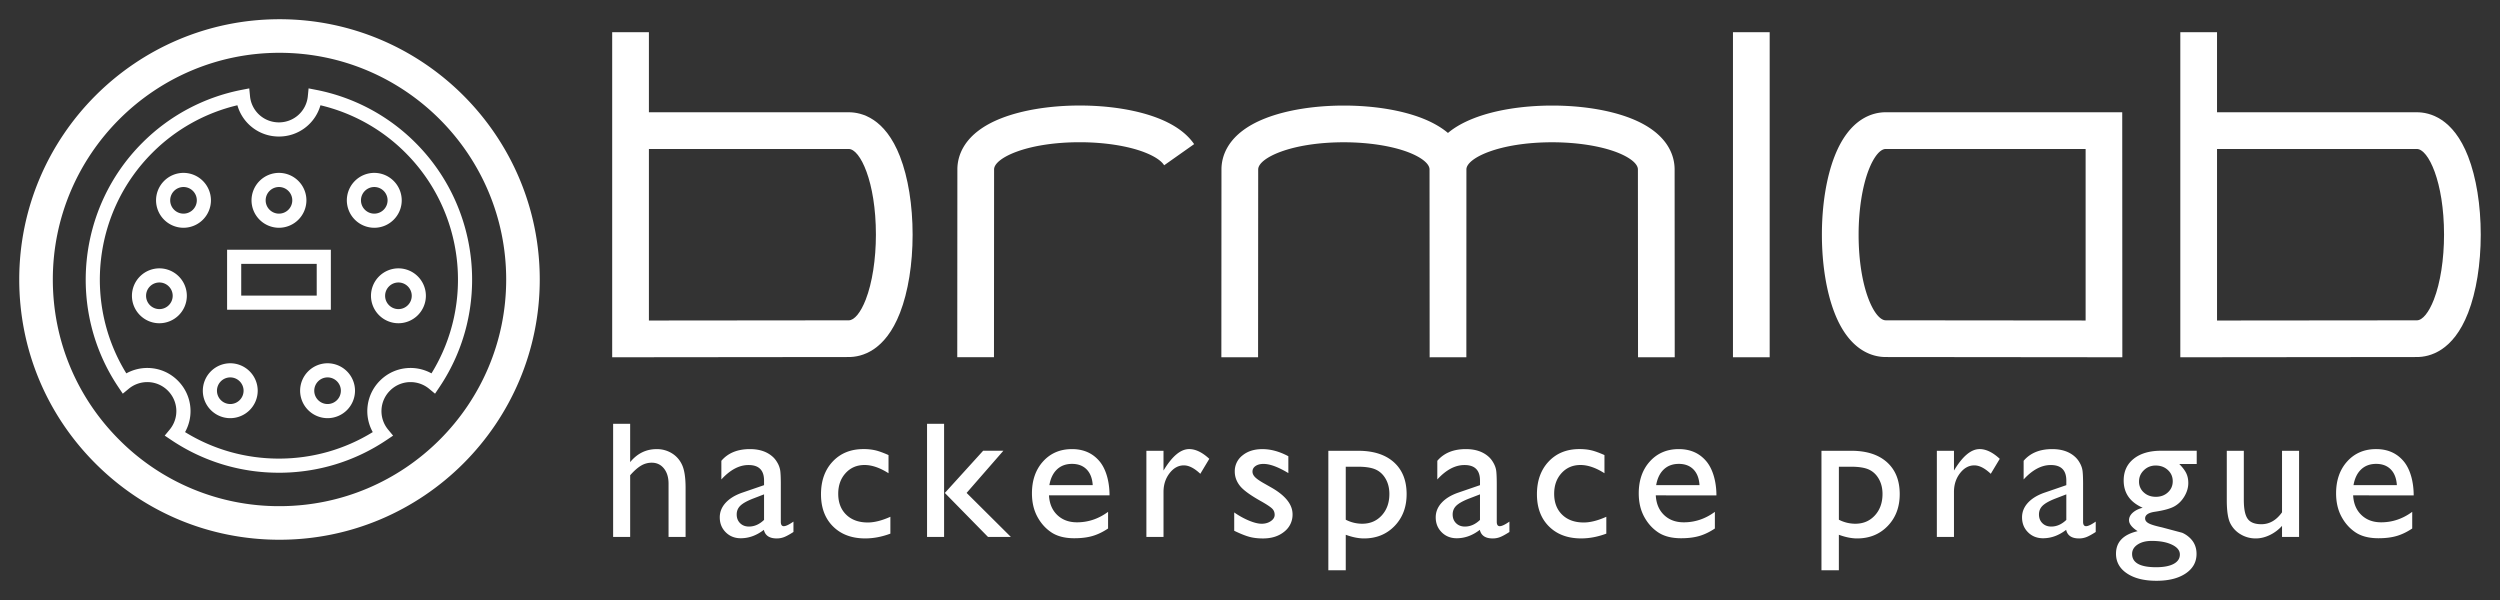
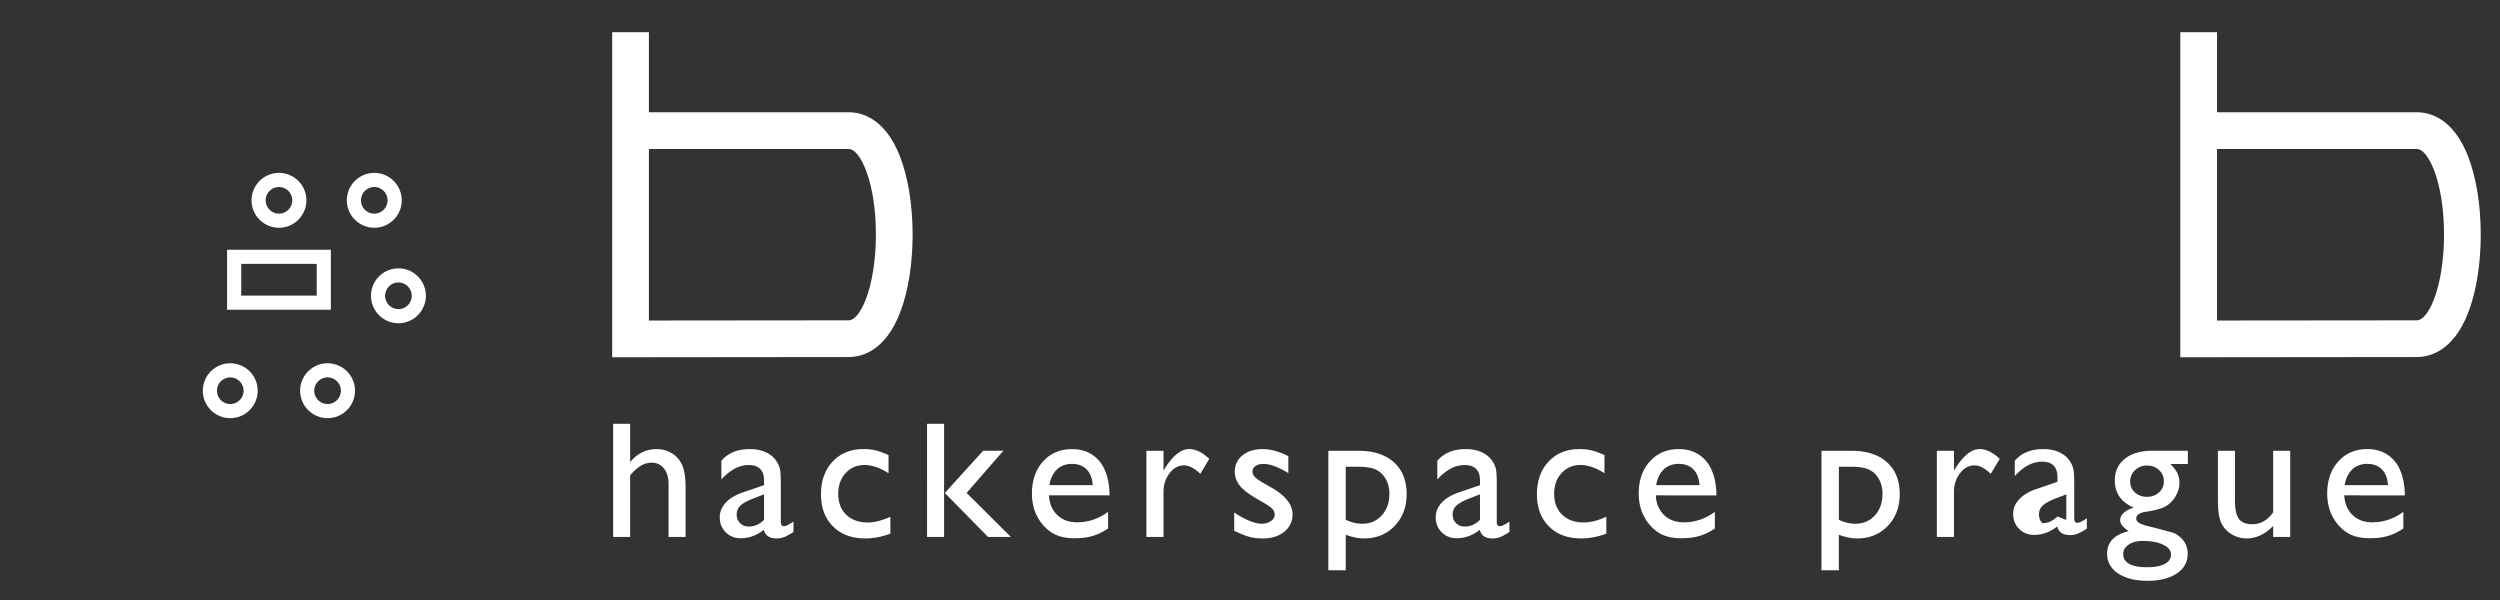
<svg xmlns="http://www.w3.org/2000/svg" height="96" width="400">
  <rect width="100%" height="100%" fill="#333333" stroke="none" />
  <g fill="#fff">
    <path d="M138.524 47.923c-.809 2.085-1.829 3.329-2.725 3.329l-31.974.031V23.835l31.974.001c1.815 0 4.346 5.215 4.346 13.708 0 3.946-.593 7.73-1.621 10.379m5.475-22.886c-2.394-6.155-6.164-7.075-8.2-7.075l-31.974-.003V5.152H97.95v52.013l2.942-.004 34.906-.036c2.036 0 5.806-.917 8.2-7.072 1.304-3.351 2.02-7.793 2.02-12.509s-.716-9.157-2.02-12.507m245.426 22.886c-.809 2.085-1.829 3.329-2.723 3.329l-31.976.031V23.835l31.976.001c1.814 0 4.345 5.215 4.345 13.708 0 3.946-.592 7.73-1.623 10.379m5.476-22.886c-2.394-6.155-6.165-7.075-8.199-7.075l-31.976-.003V5.152h-5.874v52.013l2.941-.004 34.909-.036c2.034 0 5.805-.917 8.199-7.072 1.304-3.351 2.02-7.793 2.02-12.509s-.716-9.157-2.02-12.507" />
-     <path d="M301.724 23.835c-.896 0-1.914 1.244-2.725 3.329-1.03 2.649-1.621 6.431-1.621 10.379 0 8.493 2.531 13.707 4.346 13.707l31.975.031V23.835h-31.975zm37.849 33.329l-2.94-.004-34.909-.035c-2.035 0-5.806-.919-8.2-7.074-1.303-3.351-2.02-7.793-2.02-12.509s.717-9.157 2.02-12.507c2.394-6.155 6.165-7.075 8.2-7.075h34.913l2.92.006.017 39.198zm-62.299-.004h5.874V5.152h-5.874V57.16zm-86.213-34.1c-1.007-1.471-2.768-2.98-5.791-4.156-3.35-1.302-7.794-2.02-12.509-2.02s-9.159.718-12.507 2.02c-6.155 2.394-7.074 6.164-7.074 8.199l-.018 30.049 5.874.005.018-30.054c0-1.814 5.214-4.345 13.708-4.345 3.947 0 7.73.59 10.379 1.621 1.589.617 2.688 1.355 3.123 2.067l4.799-3.386zm43.563 4.05c0-1.815 5.24-4.345 13.734-4.345 3.949 0 7.73.59 10.379 1.62 2.085.811 3.329 1.83 3.329 2.725l.019 30.054 5.872-.004-.017-30.05c0-2.035-.918-5.805-7.072-8.2-3.351-1.302-7.792-2.019-12.509-2.019s-9.159.716-12.509 2.019c-1.798.7-3.164 1.506-4.175 2.363-1.01-.848-2.368-1.669-4.15-2.363-3.349-1.302-7.791-2.019-12.509-2.019s-9.156.716-12.506 2.019c-6.156 2.395-7.075 6.165-7.075 8.2l-.016 30.049 5.874.005.018-30.054c0-1.815 5.215-4.345 13.706-4.345 3.949 0 7.731.59 10.38 1.62 2.084.811 3.329 1.83 3.329 2.725l.018 30.058 5.874-.005.009-30.052M44.719 8.448c-19.999 0-36.267 16.271-36.267 36.27 0 9.688 3.773 18.795 10.623 25.645A36.03 36.03 0 0 0 44.72 80.986c19.999 0 36.27-16.27 36.27-36.267S64.719 8.449 44.72 8.449m0 77.91c-11.121 0-21.58-4.331-29.444-12.196S3.079 55.84 3.079 44.718c0-22.961 18.68-41.641 41.64-41.642S86.36 21.755 86.36 44.718s-18.68 41.64-41.641 41.64M29.611 69.135c4.505 2.779 9.671 4.241 15.015 4.241s10.511-1.463 15.016-4.241a6.88 6.88 0 0 1 1.161-8.237c1.305-1.305 3.04-2.024 4.885-2.024a6.93 6.93 0 0 1 3.349.865c6.919-11.216 5.252-25.882-4.146-35.282a28.52 28.52 0 0 0-13.619-7.615 6.88 6.88 0 0 1-6.645 5.003 6.88 6.88 0 0 1-6.645-5.003 28.51 28.51 0 0 0-13.619 7.616c-9.401 9.4-11.067 24.065-4.15 35.281a6.94 6.94 0 0 1 3.35-.865c1.846 0 3.58.719 4.886 2.024 2.229 2.227 2.645 5.584 1.161 8.237m15.014 6.501a30.76 30.76 0 0 1-17.232-5.241l-1.038-.696.795-.961c1.531-1.856 1.402-4.537-.301-6.241a4.62 4.62 0 0 0-3.286-1.361 4.65 4.65 0 0 0-2.954 1.059l-.962.794-.696-1.035c-8.221-12.223-6.619-28.665 3.813-39.095a30.76 30.76 0 0 1 15.894-8.479l1.225-.239.12 1.241c.229 2.394 2.218 4.199 4.625 4.199s4.396-1.805 4.626-4.199l.12-1.241 1.224.239a30.79 30.79 0 0 1 15.894 8.476c10.43 10.431 12.034 26.875 3.811 39.098l-.696 1.035-.961-.795a4.66 4.66 0 0 0-2.956-1.057 4.62 4.62 0 0 0-3.286 1.36 4.63 4.63 0 0 0-.301 6.243l.794.961-1.035.696c-5.098 3.429-11.058 5.241-17.234 5.241M29.361 29.923a2.13 2.13 0 0 0-2.129 2.13 2.13 2.13 0 0 0 2.129 2.129c1.172 0 2.129-.955 2.129-2.129s-.956-2.13-2.129-2.13m0 6.52a4.4 4.4 0 0 1-4.393-4.391 4.4 4.4 0 0 1 4.392-4.392 4.4 4.4 0 0 1 4.391 4.392 4.4 4.4 0 0 1-4.391 4.391m-3.859 8.755a2.13 2.13 0 0 0-2.129 2.13 2.13 2.13 0 0 0 2.129 2.129 2.13 2.13 0 0 0 2.13-2.129c0-1.175-.956-2.13-2.13-2.13m0 6.521c-2.422 0-4.391-1.97-4.391-4.391a4.4 4.4 0 0 1 4.391-4.392 4.4 4.4 0 0 1 4.393 4.392 4.4 4.4 0 0 1-4.392 4.391" />
-     <path d="M63.749 45.198c-1.172 0-2.13.955-2.13 2.13s.958 2.129 2.13 2.129a2.13 2.13 0 0 0 2.13-2.129c0-1.175-.956-2.13-2.13-2.13m0 6.521a4.4 4.4 0 0 1-4.392-4.391 4.4 4.4 0 0 1 4.392-4.392 4.4 4.4 0 0 1 4.393 4.392 4.4 4.4 0 0 1-4.392 4.391m-26.908 8.666a2.13 2.13 0 0 0-2.127 2.13 2.13 2.13 0 0 0 2.127 2.129c1.174 0 2.13-.955 2.13-2.129s-.956-2.13-2.13-2.13m0 6.521c-2.421 0-4.39-1.97-4.39-4.391a4.4 4.4 0 0 1 4.39-4.392 4.4 4.4 0 0 1 4.392 4.392 4.4 4.4 0 0 1-4.392 4.391m23.044-36.983c-1.174 0-2.13.955-2.13 2.13a2.13 2.13 0 0 0 2.13 2.129 2.13 2.13 0 0 0 2.127-2.129 2.13 2.13 0 0 0-2.127-2.13m0 6.52a4.4 4.4 0 0 1-4.392-4.391 4.4 4.4 0 0 1 4.392-4.392 4.4 4.4 0 0 1 4.39 4.392c0 2.421-1.969 4.391-4.39 4.391m-7.475 23.942c-1.174 0-2.13.956-2.13 2.13s.956 2.129 2.13 2.129a2.13 2.13 0 0 0 2.129-2.129c0-1.174-.956-2.13-2.129-2.13m0 6.521a4.4 4.4 0 0 1-4.392-4.391 4.4 4.4 0 0 1 4.392-4.392 4.4 4.4 0 0 1 4.391 4.392 4.4 4.4 0 0 1-4.391 4.391m-7.775-36.983c-1.174 0-2.13.955-2.13 2.13a2.13 2.13 0 0 0 2.13 2.129 2.13 2.13 0 0 0 2.129-2.129c0-1.174-.956-2.13-2.129-2.13m0 6.52a4.4 4.4 0 0 1-4.392-4.391 4.4 4.4 0 0 1 4.392-4.392 4.4 4.4 0 0 1 4.391 4.392 4.4 4.4 0 0 1-4.391 4.391m-6.04 10.855h12.078v-5.075H38.596v5.075zm14.34 2.263H36.335v-9.599h16.601v9.599zM98.099 67.81h2.726v6.131c1.139-1.389 2.552-2.082 4.239-2.082a4.54 4.54 0 0 1 2.474.69c.728.459 1.27 1.093 1.625 1.903s.531 2.013.531 3.61v7.85h-2.726v-8.524c0-1.009-.248-1.821-.741-2.435s-1.146-.921-1.955-.921a3.3 3.3 0 0 0-1.694.465c-.53.309-1.114.824-1.752 1.543v9.873H98.1V67.81zm24.15 15.375v-4.089l-1.828.704c-.929.369-1.585.741-1.97 1.116s-.578.841-.578 1.4c0 .569.183 1.034.546 1.394s.838.539 1.416.539c.87 0 1.672-.355 2.412-1.064m2.683-5.559v5.859c0 .47.159.704.479.704.33 0 .844-.245 1.544-.734v1.662c-.619.4-1.116.671-1.493.817a3.25 3.25 0 0 1-1.175.216c-1.169 0-1.858-.459-2.067-1.377-1.159.897-2.392 1.347-3.7 1.347-.959 0-1.759-.316-2.396-.951s-.96-1.431-.96-2.389c0-.87.313-1.646.938-2.33s1.51-1.226 2.659-1.625l3.49-1.2v-.734c0-1.657-.829-2.486-2.486-2.486-1.49 0-2.936.769-4.345 2.308V73.73c1.059-1.249 2.582-1.873 4.569-1.873 1.489 0 2.683.389 3.581 1.169.3.25.57.582.809.996a3.58 3.58 0 0 1 .456 1.244c.064.415.099 1.201.099 2.359m17.529 5.06v2.698c-1.369.509-2.708.764-4.015.764-2.157 0-3.876-.64-5.161-1.918s-1.925-2.993-1.925-5.139c0-2.168.624-3.915 1.873-5.244s2.893-1.993 4.93-1.993a8.31 8.31 0 0 1 1.91.201c.564.135 1.26.388 2.09.757v2.906c-1.379-.879-2.657-1.317-3.836-1.317-1.227 0-2.238.431-3.026 1.295s-1.184 1.965-1.184 3.304c0 1.407.428 2.526 1.282 3.355s2.004 1.244 3.451 1.244c1.05 0 2.252-.304 3.611-.914m14.838-10.561h3.238l-5.88 6.743 7.079 7.041h-3.659l-6.903-7.035 6.125-6.749zm-8.972-4.319h2.727v18.101h-2.727V67.804zm19.572 9.819h6.936c-.07-1.089-.395-1.927-.974-2.516s-1.357-.885-2.338-.885-1.78.296-2.404.885-1.032 1.427-1.221 2.516m-.061 1.634c.07 1.317.511 2.366 1.326 3.146s1.865 1.168 3.153 1.168c1.799 0 3.456-.559 4.975-1.677v2.666c-.839.56-1.671.96-2.494 1.199s-1.791.36-2.9.36c-1.519 0-2.746-.315-3.685-.944s-1.691-1.476-2.256-2.539-.845-2.295-.845-3.694c0-2.097.594-3.802 1.782-5.116s2.731-1.97 4.629-1.97c1.827 0 3.285.64 4.375 1.918s1.627 3.336 1.627 5.484h-9.687zm18.324-7.134v3.161l.151-.24c1.319-2.127 2.635-3.19 3.954-3.19 1.029 0 2.102.519 3.221 1.558l-1.437 2.397c-.95-.9-1.829-1.349-2.637-1.349-.879 0-1.64.42-2.285 1.257s-.966 1.834-.966 2.983v7.206h-2.74V72.123h2.74zm11.313 12.8v-2.936a12.34 12.34 0 0 0 2.359 1.31c.805.334 1.48.502 2.03.502.57 0 1.059-.14 1.469-.42s.614-.614.614-1.004c0-.399-.132-.731-.398-.995s-.836-.647-1.715-1.146c-1.757-.98-2.909-1.816-3.452-2.51s-.817-1.45-.817-2.27a3.18 3.18 0 0 1 1.238-2.591c.824-.67 1.884-1.004 3.183-1.004 1.349 0 2.731.38 4.151 1.138v2.698c-1.619-.979-2.944-1.469-3.971-1.469-.53 0-.956.112-1.281.338s-.486.522-.486.892c0 .321.146.625.44.915s.811.64 1.551 1.049l.974.554c2.298 1.299 3.446 2.736 3.446 4.315a3.43 3.43 0 0 1-1.326 2.778c-.882.724-2.019 1.085-3.407 1.085-.82 0-1.55-.086-2.187-.261s-1.444-.498-2.411-.966m19.771-10.252h-1.929v8.48a5.7 5.7 0 0 0 2.632.644c1.275 0 2.319-.445 3.13-1.334s1.219-2.032 1.219-3.43c0-.899-.191-1.692-.575-2.381s-.907-1.192-1.57-1.506-1.631-.472-2.907-.472m-4.714 16.566V72.125h4.773c2.444 0 4.346.61 5.708 1.829s2.044 2.921 2.044 5.109c0 2.067-.643 3.765-1.923 5.093s-2.915 1.994-4.899 1.994c-.877 0-1.849-.196-2.917-.585v5.675h-2.785zm24.264-8.055v-4.089l-1.826.704c-.929.369-1.585.741-1.97 1.116s-.577.841-.577 1.4c0 .569.183 1.034.546 1.394s.836.539 1.416.539c.87 0 1.674-.355 2.411-1.064m2.683-5.559v5.859c0 .47.159.704.48.704.33 0 .844-.245 1.544-.734v1.662c-.619.4-1.118.671-1.493.817s-.766.216-1.175.216c-1.169 0-1.857-.459-2.067-1.377-1.159.897-2.393 1.347-3.7 1.347-.959 0-1.759-.316-2.396-.951s-.96-1.431-.96-2.389c0-.87.313-1.646.938-2.33s1.51-1.226 2.659-1.625l3.489-1.2v-.734c0-1.657-.827-2.486-2.485-2.486-1.49 0-2.937.769-4.346 2.308V73.73c1.06-1.249 2.584-1.873 4.57-1.873 1.489 0 2.681.389 3.581 1.169.3.25.57.582.809.996s.393.829.456 1.244.097 1.201.097 2.359m17.528 5.06v2.698c-1.369.509-2.708.764-4.015.764-2.157 0-3.876-.64-5.161-1.918s-1.925-2.993-1.925-5.139c0-2.168.624-3.915 1.873-5.244s2.893-1.993 4.93-1.993c.709 0 1.346.067 1.91.201s1.26.388 2.09.757v2.906c-1.38-.879-2.657-1.317-3.836-1.317-1.227 0-2.238.431-3.026 1.295s-1.184 1.965-1.184 3.304c0 1.407.428 2.526 1.282 3.355s2.004 1.244 3.451 1.244c1.05 0 2.252-.304 3.611-.914m7.975-5.061h6.936c-.07-1.089-.395-1.927-.973-2.516s-1.359-.885-2.339-.885-1.779.296-2.404.885-1.031 1.427-1.221 2.516m-.06 1.634c.07 1.317.512 2.366 1.326 3.146s1.865 1.168 3.154 1.168c1.799 0 3.456-.559 4.974-1.677v2.666c-.837.56-1.67.96-2.494 1.199s-1.79.36-2.9.36c-1.519 0-2.746-.315-3.685-.944s-1.691-1.476-2.256-2.539-.845-2.295-.845-3.694c0-2.097.594-3.802 1.783-5.116s2.733-1.97 4.629-1.97c1.829 0 3.286.64 4.375 1.918s1.642 3.343 1.642 5.49l-9.702-.007zm31.224-4.584h-1.929v8.48a5.7 5.7 0 0 0 2.632.644c1.275 0 2.319-.445 3.13-1.334s1.22-2.032 1.22-3.43c0-.899-.192-1.692-.576-2.381s-.908-1.192-1.57-1.506-1.631-.472-2.908-.472m-4.714 16.566V72.125h4.772c2.444 0 4.346.61 5.707 1.829s2.043 2.921 2.043 5.109c0 2.067-.641 3.765-1.921 5.093s-2.914 1.994-4.899 1.994c-.877 0-1.85-.196-2.918-.585v5.675h-2.785zm21.202-19.117v3.161l.15-.24c1.319-2.127 2.636-3.19 3.955-3.19 1.027 0 2.103.519 3.221 1.558l-1.439 2.397c-.949-.9-1.826-1.349-2.636-1.349-.879 0-1.64.42-2.286 1.257s-.965 1.834-.965 2.983v7.206h-2.74V72.123h2.74zm17.975 11.062v-4.089l-1.826.704c-.93.369-1.586.741-1.971 1.116s-.577.841-.577 1.4c0 .569.183 1.034.546 1.394s.837.539 1.418.539c.869 0 1.673-.355 2.411-1.064m2.681-5.559v5.859c0 .47.159.704.479.704.33 0 .845-.245 1.544-.734v1.662c-.619.4-1.116.671-1.491.817a3.26 3.26 0 0 1-1.176.216c-1.169 0-1.856-.459-2.066-1.377-1.16.897-2.394 1.347-3.7 1.347-.96 0-1.76-.316-2.397-.951s-.959-1.431-.959-2.389c0-.87.311-1.646.936-2.33s1.51-1.226 2.659-1.625l3.49-1.2v-.734c0-1.657-.829-2.486-2.486-2.486-1.489 0-2.936.769-4.345 2.308V73.73c1.059-1.249 2.582-1.873 4.569-1.873 1.489 0 2.683.389 3.581 1.169a3.68 3.68 0 0 1 .81.996c.24.414.391.829.455 1.244s.099 1.201.099 2.359m11.616-3.14c-.739 0-1.368.25-1.887.749s-.779 1.099-.779 1.797a2.27 2.27 0 0 0 .765 1.76c.509.465 1.152.698 1.931.698.77 0 1.411-.237 1.925-.711s.772-1.066.772-1.775c0-.72-.26-1.319-.779-1.799s-1.169-.719-1.949-.719m-.644 12.06c-.919 0-1.67.195-2.254.584s-.877.889-.877 1.499c0 1.418 1.279 2.127 3.836 2.127 1.209 0 2.145-.177 2.808-.532s.998-.856.998-1.505c0-.64-.419-1.161-1.259-1.566s-1.922-.606-3.251-.606m-4.48-9.664c0-1.468.538-2.629 1.611-3.483s2.54-1.281 4.397-1.281h5.678v2.127h-2.786c.539.55.914 1.049 1.124 1.498s.315.965.315 1.544c0 .719-.205 1.426-.615 2.12s-.935 1.225-1.581 1.595-1.7.665-3.168.884c-1.029.151-1.544.505-1.544 1.064 0 .32.192.582.576.787s1.082.416 2.09.636l3.26.869c.484.21.92.51 1.311.899.659.66.989 1.489.989 2.487 0 1.308-.582 2.351-1.746 3.131s-2.72 1.168-4.666 1.168c-1.97 0-3.539-.391-4.711-1.175s-1.761-1.835-1.761-3.154c0-1.868 1.154-3.071 3.46-3.611-.919-.589-1.377-1.174-1.377-1.752 0-.439.196-.839.592-1.198s.925-.625 1.594-.795c-2.026-.897-3.041-2.353-3.041-4.36m25.336 9.028v-1.769a6.34 6.34 0 0 1-1.984 1.48c-.745.353-1.485.528-2.225.528a4.63 4.63 0 0 1-2.405-.651 4.23 4.23 0 0 1-1.663-1.767c-.374-.743-.561-1.98-.561-3.707v-7.896h2.725v7.855c0 1.448.207 2.457.621 3.031s1.142.86 2.183.86c1.298 0 2.4-.635 3.309-1.904v-9.843h2.728V85.91h-2.728zm11.437-8.287h6.938c-.072-1.089-.396-1.927-.975-2.516s-1.359-.885-2.339-.885-1.779.296-2.404.885-1.031 1.427-1.22 2.516m-.06 1.634c.07 1.317.511 2.366 1.326 3.146s1.865 1.168 3.152 1.168c1.799 0 3.456-.559 4.975-1.677v2.666c-.839.56-1.671.96-2.495 1.199s-1.79.36-2.899.36c-1.52 0-2.746-.315-3.686-.944s-1.69-1.476-2.255-2.539-.845-2.295-.845-3.694c0-2.097.594-3.802 1.781-5.116s2.733-1.97 4.629-1.97c1.829 0 3.286.64 4.375 1.918s1.63 3.343 1.63 5.49l-9.689-.007z" />
+     <path d="M63.749 45.198c-1.172 0-2.13.955-2.13 2.13s.958 2.129 2.13 2.129a2.13 2.13 0 0 0 2.13-2.129c0-1.175-.956-2.13-2.13-2.13m0 6.521a4.4 4.4 0 0 1-4.392-4.391 4.4 4.4 0 0 1 4.392-4.392 4.4 4.4 0 0 1 4.393 4.392 4.4 4.4 0 0 1-4.392 4.391m-26.908 8.666a2.13 2.13 0 0 0-2.127 2.13 2.13 2.13 0 0 0 2.127 2.129c1.174 0 2.13-.955 2.13-2.129s-.956-2.13-2.13-2.13m0 6.521c-2.421 0-4.39-1.97-4.39-4.391a4.4 4.4 0 0 1 4.39-4.392 4.4 4.4 0 0 1 4.392 4.392 4.4 4.4 0 0 1-4.392 4.391m23.044-36.983c-1.174 0-2.13.955-2.13 2.13a2.13 2.13 0 0 0 2.13 2.129 2.13 2.13 0 0 0 2.127-2.129 2.13 2.13 0 0 0-2.127-2.13m0 6.52a4.4 4.4 0 0 1-4.392-4.391 4.4 4.4 0 0 1 4.392-4.392 4.4 4.4 0 0 1 4.39 4.392c0 2.421-1.969 4.391-4.39 4.391m-7.475 23.942c-1.174 0-2.13.956-2.13 2.13s.956 2.129 2.13 2.129a2.13 2.13 0 0 0 2.129-2.129c0-1.174-.956-2.13-2.129-2.13m0 6.521a4.4 4.4 0 0 1-4.392-4.391 4.4 4.4 0 0 1 4.392-4.392 4.4 4.4 0 0 1 4.391 4.392 4.4 4.4 0 0 1-4.391 4.391m-7.775-36.983c-1.174 0-2.13.955-2.13 2.13a2.13 2.13 0 0 0 2.13 2.129 2.13 2.13 0 0 0 2.129-2.129c0-1.174-.956-2.13-2.129-2.13m0 6.52a4.4 4.4 0 0 1-4.392-4.391 4.4 4.4 0 0 1 4.392-4.392 4.4 4.4 0 0 1 4.391 4.392 4.4 4.4 0 0 1-4.391 4.391m-6.04 10.855h12.078v-5.075H38.596v5.075zm14.34 2.263H36.335v-9.599h16.601v9.599zM98.099 67.81h2.726v6.131c1.139-1.389 2.552-2.082 4.239-2.082a4.54 4.54 0 0 1 2.474.69c.728.459 1.27 1.093 1.625 1.903s.531 2.013.531 3.61v7.85h-2.726v-8.524c0-1.009-.248-1.821-.741-2.435s-1.146-.921-1.955-.921a3.3 3.3 0 0 0-1.694.465c-.53.309-1.114.824-1.752 1.543v9.873H98.1V67.81zm24.15 15.375v-4.089l-1.828.704c-.929.369-1.585.741-1.97 1.116s-.578.841-.578 1.4c0 .569.183 1.034.546 1.394s.838.539 1.416.539c.87 0 1.672-.355 2.412-1.064m2.683-5.559v5.859c0 .47.159.704.479.704.33 0 .844-.245 1.544-.734v1.662c-.619.4-1.116.671-1.493.817a3.25 3.25 0 0 1-1.175.216c-1.169 0-1.858-.459-2.067-1.377-1.159.897-2.392 1.347-3.7 1.347-.959 0-1.759-.316-2.396-.951s-.96-1.431-.96-2.389c0-.87.313-1.646.938-2.33s1.51-1.226 2.659-1.625l3.49-1.2v-.734c0-1.657-.829-2.486-2.486-2.486-1.49 0-2.936.769-4.345 2.308V73.73c1.059-1.249 2.582-1.873 4.569-1.873 1.489 0 2.683.389 3.581 1.169.3.25.57.582.809.996a3.58 3.58 0 0 1 .456 1.244c.064.415.099 1.201.099 2.359m17.529 5.06v2.698c-1.369.509-2.708.764-4.015.764-2.157 0-3.876-.64-5.161-1.918s-1.925-2.993-1.925-5.139c0-2.168.624-3.915 1.873-5.244s2.893-1.993 4.93-1.993a8.31 8.31 0 0 1 1.91.201c.564.135 1.26.388 2.09.757v2.906c-1.379-.879-2.657-1.317-3.836-1.317-1.227 0-2.238.431-3.026 1.295s-1.184 1.965-1.184 3.304c0 1.407.428 2.526 1.282 3.355s2.004 1.244 3.451 1.244c1.05 0 2.252-.304 3.611-.914m14.838-10.561h3.238l-5.88 6.743 7.079 7.041h-3.659l-6.903-7.035 6.125-6.749zm-8.972-4.319h2.727v18.101h-2.727V67.804zm19.572 9.819h6.936c-.07-1.089-.395-1.927-.974-2.516s-1.357-.885-2.338-.885-1.78.296-2.404.885-1.032 1.427-1.221 2.516m-.061 1.634c.07 1.317.511 2.366 1.326 3.146s1.865 1.168 3.153 1.168c1.799 0 3.456-.559 4.975-1.677v2.666c-.839.56-1.671.96-2.494 1.199s-1.791.36-2.9.36c-1.519 0-2.746-.315-3.685-.944s-1.691-1.476-2.256-2.539-.845-2.295-.845-3.694c0-2.097.594-3.802 1.782-5.116s2.731-1.97 4.629-1.97c1.827 0 3.285.64 4.375 1.918s1.627 3.336 1.627 5.484h-9.687zm18.324-7.134v3.161l.151-.24c1.319-2.127 2.635-3.19 3.954-3.19 1.029 0 2.102.519 3.221 1.558l-1.437 2.397c-.95-.9-1.829-1.349-2.637-1.349-.879 0-1.64.42-2.285 1.257s-.966 1.834-.966 2.983v7.206h-2.74V72.123h2.74zm11.313 12.8v-2.936a12.34 12.34 0 0 0 2.359 1.31c.805.334 1.48.502 2.03.502.57 0 1.059-.14 1.469-.42s.614-.614.614-1.004c0-.399-.132-.731-.398-.995s-.836-.647-1.715-1.146c-1.757-.98-2.909-1.816-3.452-2.51s-.817-1.45-.817-2.27a3.18 3.18 0 0 1 1.238-2.591c.824-.67 1.884-1.004 3.183-1.004 1.349 0 2.731.38 4.151 1.138v2.698c-1.619-.979-2.944-1.469-3.971-1.469-.53 0-.956.112-1.281.338s-.486.522-.486.892c0 .321.146.625.44.915s.811.64 1.551 1.049l.974.554c2.298 1.299 3.446 2.736 3.446 4.315a3.43 3.43 0 0 1-1.326 2.778c-.882.724-2.019 1.085-3.407 1.085-.82 0-1.55-.086-2.187-.261s-1.444-.498-2.411-.966m19.771-10.252h-1.929v8.48a5.7 5.7 0 0 0 2.632.644c1.275 0 2.319-.445 3.13-1.334s1.219-2.032 1.219-3.43c0-.899-.191-1.692-.575-2.381s-.907-1.192-1.57-1.506-1.631-.472-2.907-.472m-4.714 16.566V72.125h4.773c2.444 0 4.346.61 5.708 1.829s2.044 2.921 2.044 5.109c0 2.067-.643 3.765-1.923 5.093s-2.915 1.994-4.899 1.994c-.877 0-1.849-.196-2.917-.585v5.675h-2.785zm24.264-8.055v-4.089l-1.826.704c-.929.369-1.585.741-1.97 1.116s-.577.841-.577 1.4c0 .569.183 1.034.546 1.394s.836.539 1.416.539c.87 0 1.674-.355 2.411-1.064m2.683-5.559v5.859c0 .47.159.704.48.704.33 0 .844-.245 1.544-.734v1.662c-.619.4-1.118.671-1.493.817s-.766.216-1.175.216c-1.169 0-1.857-.459-2.067-1.377-1.159.897-2.393 1.347-3.7 1.347-.959 0-1.759-.316-2.396-.951s-.96-1.431-.96-2.389c0-.87.313-1.646.938-2.33s1.51-1.226 2.659-1.625l3.489-1.2v-.734c0-1.657-.827-2.486-2.485-2.486-1.49 0-2.937.769-4.346 2.308V73.73c1.06-1.249 2.584-1.873 4.57-1.873 1.489 0 2.681.389 3.581 1.169.3.25.57.582.809.996s.393.829.456 1.244.097 1.201.097 2.359m17.528 5.06v2.698c-1.369.509-2.708.764-4.015.764-2.157 0-3.876-.64-5.161-1.918s-1.925-2.993-1.925-5.139c0-2.168.624-3.915 1.873-5.244s2.893-1.993 4.93-1.993c.709 0 1.346.067 1.91.201s1.26.388 2.09.757v2.906c-1.38-.879-2.657-1.317-3.836-1.317-1.227 0-2.238.431-3.026 1.295s-1.184 1.965-1.184 3.304c0 1.407.428 2.526 1.282 3.355s2.004 1.244 3.451 1.244c1.05 0 2.252-.304 3.611-.914m7.975-5.061h6.936c-.07-1.089-.395-1.927-.973-2.516s-1.359-.885-2.339-.885-1.779.296-2.404.885-1.031 1.427-1.221 2.516m-.06 1.634c.07 1.317.512 2.366 1.326 3.146s1.865 1.168 3.154 1.168c1.799 0 3.456-.559 4.974-1.677v2.666c-.837.56-1.67.96-2.494 1.199s-1.79.36-2.9.36c-1.519 0-2.746-.315-3.685-.944s-1.691-1.476-2.256-2.539-.845-2.295-.845-3.694c0-2.097.594-3.802 1.783-5.116s2.733-1.97 4.629-1.97c1.829 0 3.286.64 4.375 1.918s1.642 3.343 1.642 5.49l-9.702-.007zm31.224-4.584h-1.929v8.48a5.7 5.7 0 0 0 2.632.644c1.275 0 2.319-.445 3.13-1.334s1.22-2.032 1.22-3.43c0-.899-.192-1.692-.576-2.381s-.908-1.192-1.57-1.506-1.631-.472-2.908-.472m-4.714 16.566V72.125h4.772c2.444 0 4.346.61 5.707 1.829s2.043 2.921 2.043 5.109c0 2.067-.641 3.765-1.921 5.093s-2.914 1.994-4.899 1.994c-.877 0-1.85-.196-2.918-.585v5.675h-2.785zm21.202-19.117v3.161l.15-.24c1.319-2.127 2.636-3.19 3.955-3.19 1.027 0 2.103.519 3.221 1.558l-1.439 2.397c-.949-.9-1.826-1.349-2.636-1.349-.879 0-1.64.42-2.286 1.257s-.965 1.834-.965 2.983v7.206h-2.74V72.123h2.74zm17.975 11.062v-4.089l-1.826.704c-.93.369-1.586.741-1.971 1.116s-.577.841-.577 1.4c0 .569.183 1.034.546 1.394c.869 0 1.673-.355 2.411-1.064m2.681-5.559v5.859c0 .47.159.704.479.704.33 0 .845-.245 1.544-.734v1.662c-.619.4-1.116.671-1.491.817a3.26 3.26 0 0 1-1.176.216c-1.169 0-1.856-.459-2.066-1.377-1.16.897-2.394 1.347-3.7 1.347-.96 0-1.76-.316-2.397-.951s-.959-1.431-.959-2.389c0-.87.311-1.646.936-2.33s1.51-1.226 2.659-1.625l3.49-1.2v-.734c0-1.657-.829-2.486-2.486-2.486-1.489 0-2.936.769-4.345 2.308V73.73c1.059-1.249 2.582-1.873 4.569-1.873 1.489 0 2.683.389 3.581 1.169a3.68 3.68 0 0 1 .81.996c.24.414.391.829.455 1.244s.099 1.201.099 2.359m11.616-3.14c-.739 0-1.368.25-1.887.749s-.779 1.099-.779 1.797a2.27 2.27 0 0 0 .765 1.76c.509.465 1.152.698 1.931.698.77 0 1.411-.237 1.925-.711s.772-1.066.772-1.775c0-.72-.26-1.319-.779-1.799s-1.169-.719-1.949-.719m-.644 12.06c-.919 0-1.67.195-2.254.584s-.877.889-.877 1.499c0 1.418 1.279 2.127 3.836 2.127 1.209 0 2.145-.177 2.808-.532s.998-.856.998-1.505c0-.64-.419-1.161-1.259-1.566s-1.922-.606-3.251-.606m-4.48-9.664c0-1.468.538-2.629 1.611-3.483s2.54-1.281 4.397-1.281h5.678v2.127h-2.786c.539.55.914 1.049 1.124 1.498s.315.965.315 1.544c0 .719-.205 1.426-.615 2.12s-.935 1.225-1.581 1.595-1.7.665-3.168.884c-1.029.151-1.544.505-1.544 1.064 0 .32.192.582.576.787s1.082.416 2.09.636l3.26.869c.484.21.92.51 1.311.899.659.66.989 1.489.989 2.487 0 1.308-.582 2.351-1.746 3.131s-2.72 1.168-4.666 1.168c-1.97 0-3.539-.391-4.711-1.175s-1.761-1.835-1.761-3.154c0-1.868 1.154-3.071 3.46-3.611-.919-.589-1.377-1.174-1.377-1.752 0-.439.196-.839.592-1.198s.925-.625 1.594-.795c-2.026-.897-3.041-2.353-3.041-4.36m25.336 9.028v-1.769a6.34 6.34 0 0 1-1.984 1.48c-.745.353-1.485.528-2.225.528a4.63 4.63 0 0 1-2.405-.651 4.23 4.23 0 0 1-1.663-1.767c-.374-.743-.561-1.98-.561-3.707v-7.896h2.725v7.855c0 1.448.207 2.457.621 3.031s1.142.86 2.183.86c1.298 0 2.4-.635 3.309-1.904v-9.843h2.728V85.91h-2.728zm11.437-8.287h6.938c-.072-1.089-.396-1.927-.975-2.516s-1.359-.885-2.339-.885-1.779.296-2.404.885-1.031 1.427-1.22 2.516m-.06 1.634c.07 1.317.511 2.366 1.326 3.146s1.865 1.168 3.152 1.168c1.799 0 3.456-.559 4.975-1.677v2.666c-.839.56-1.671.96-2.495 1.199s-1.79.36-2.899.36c-1.52 0-2.746-.315-3.686-.944s-1.69-1.476-2.255-2.539-.845-2.295-.845-3.694c0-2.097.594-3.802 1.781-5.116s2.733-1.97 4.629-1.97c1.829 0 3.286.64 4.375 1.918s1.63 3.343 1.63 5.49l-9.689-.007z" />
  </g>
</svg>